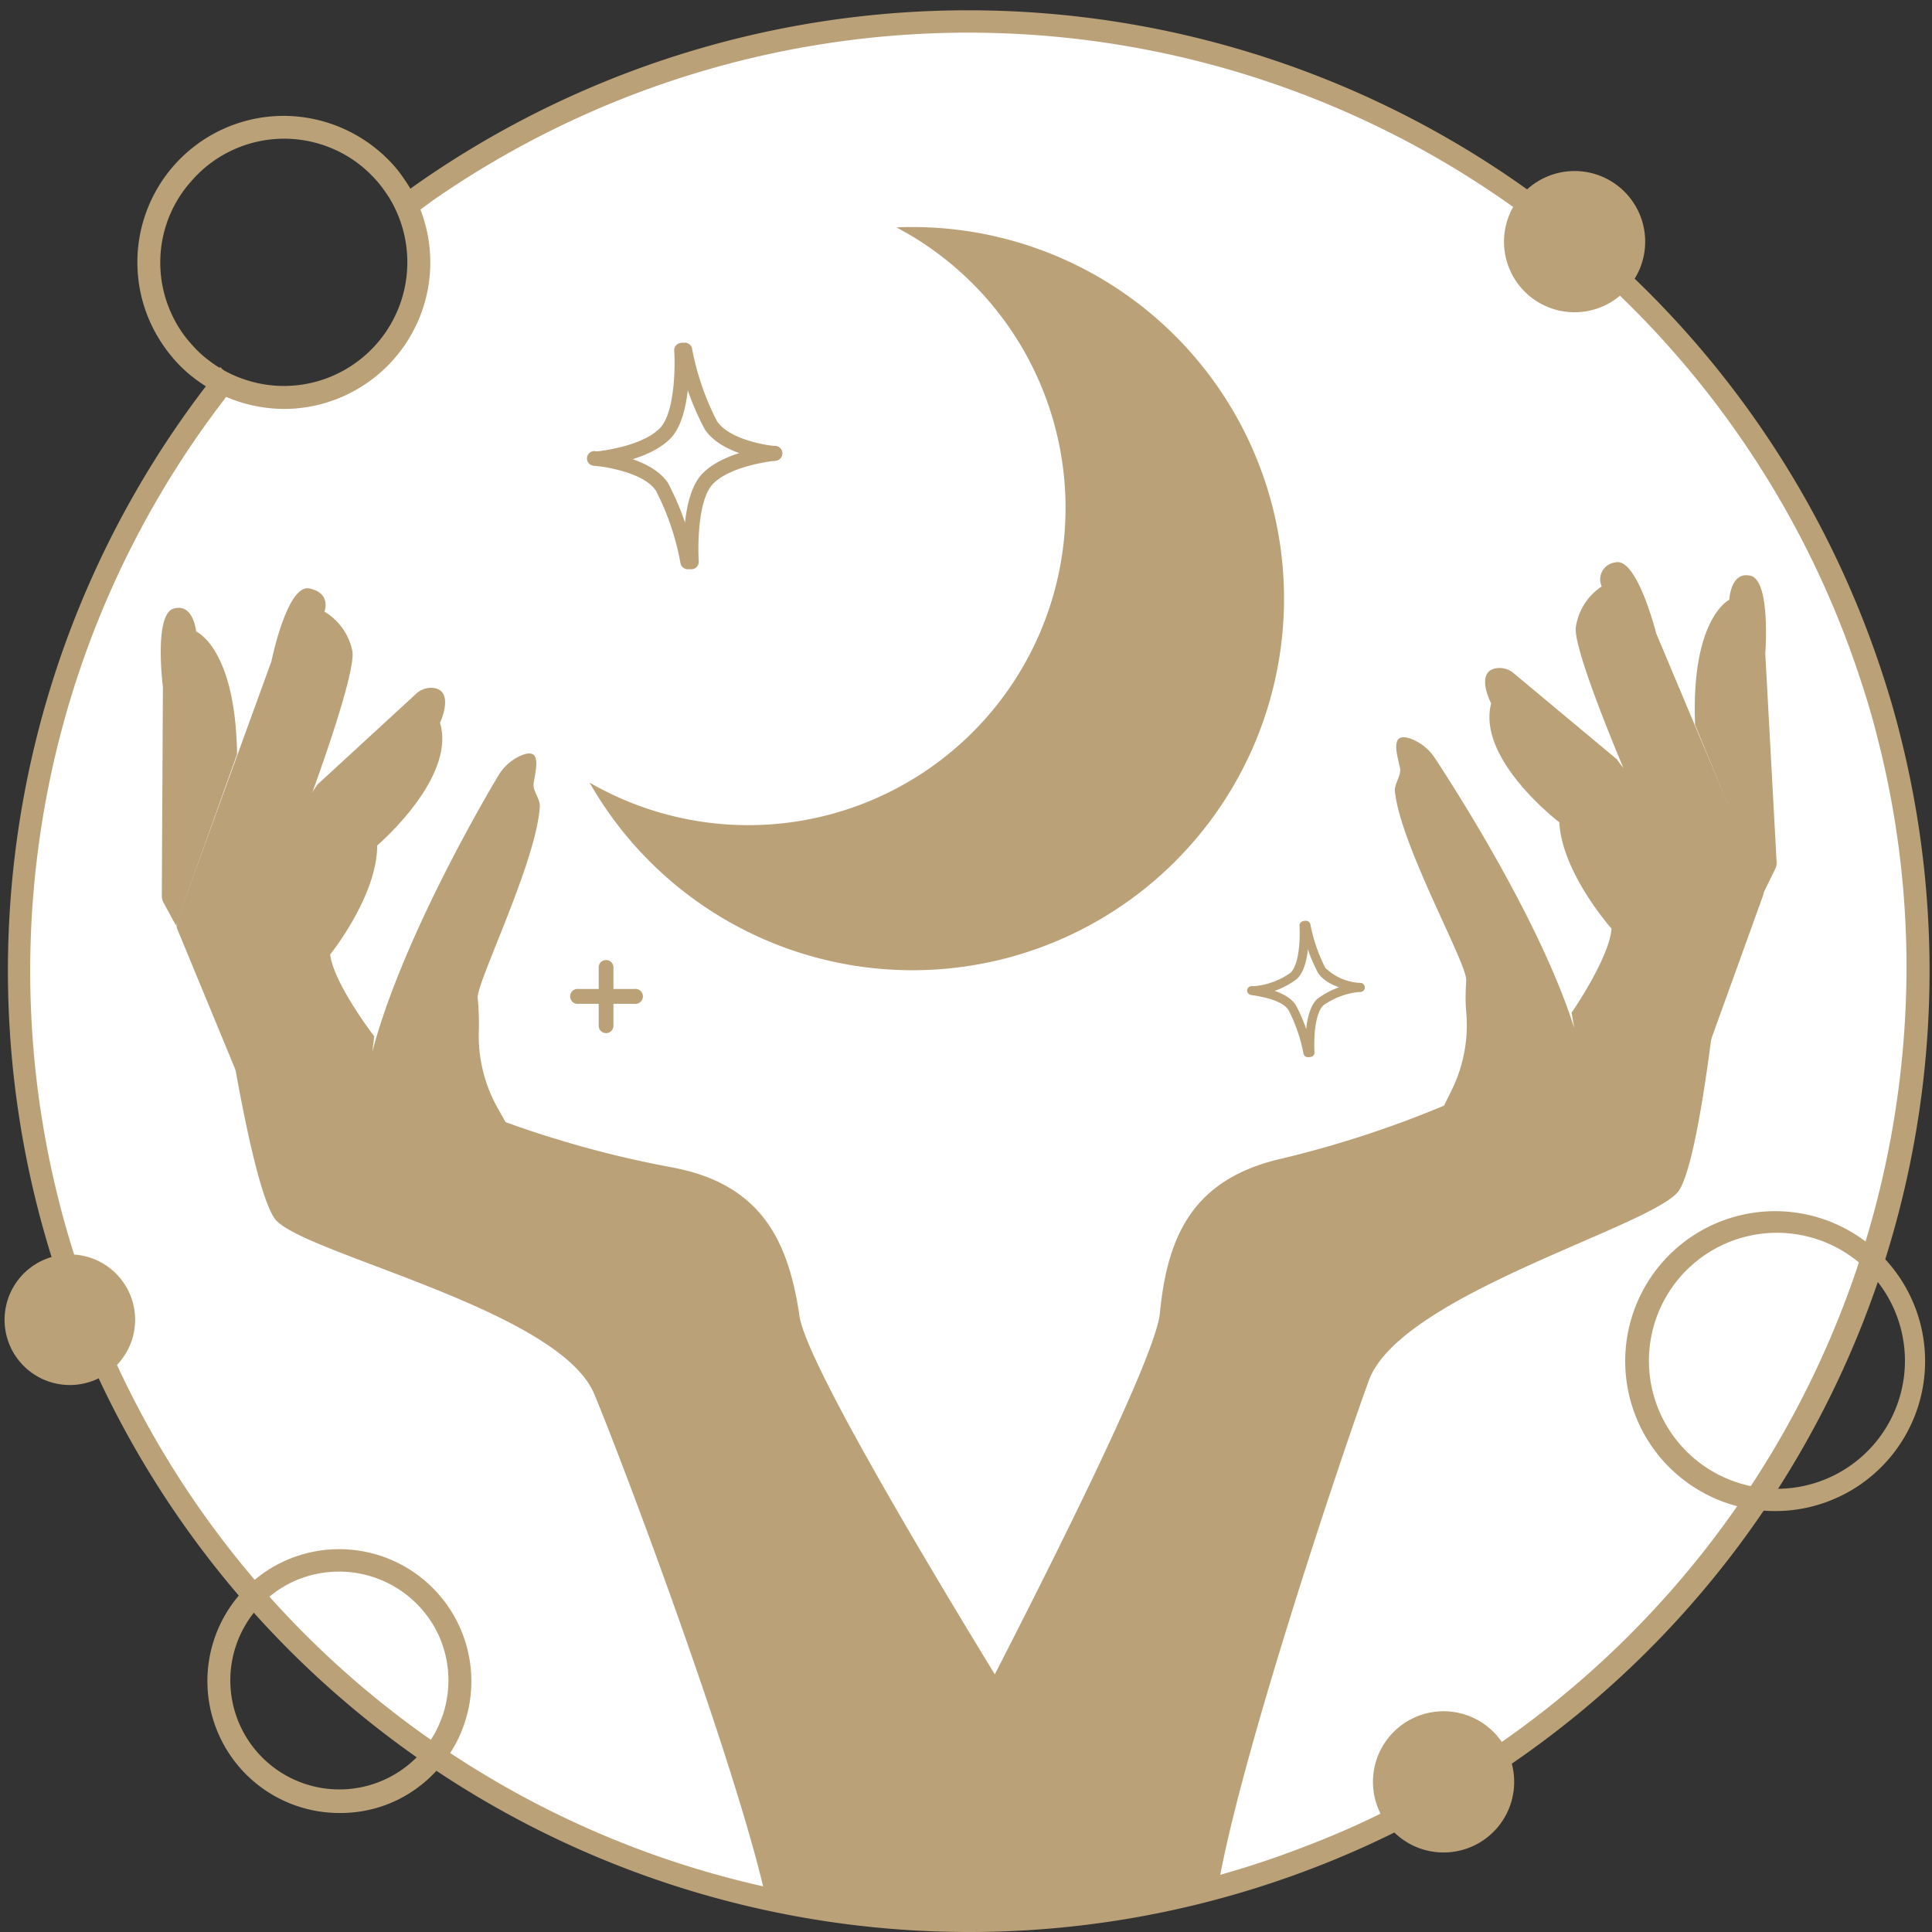
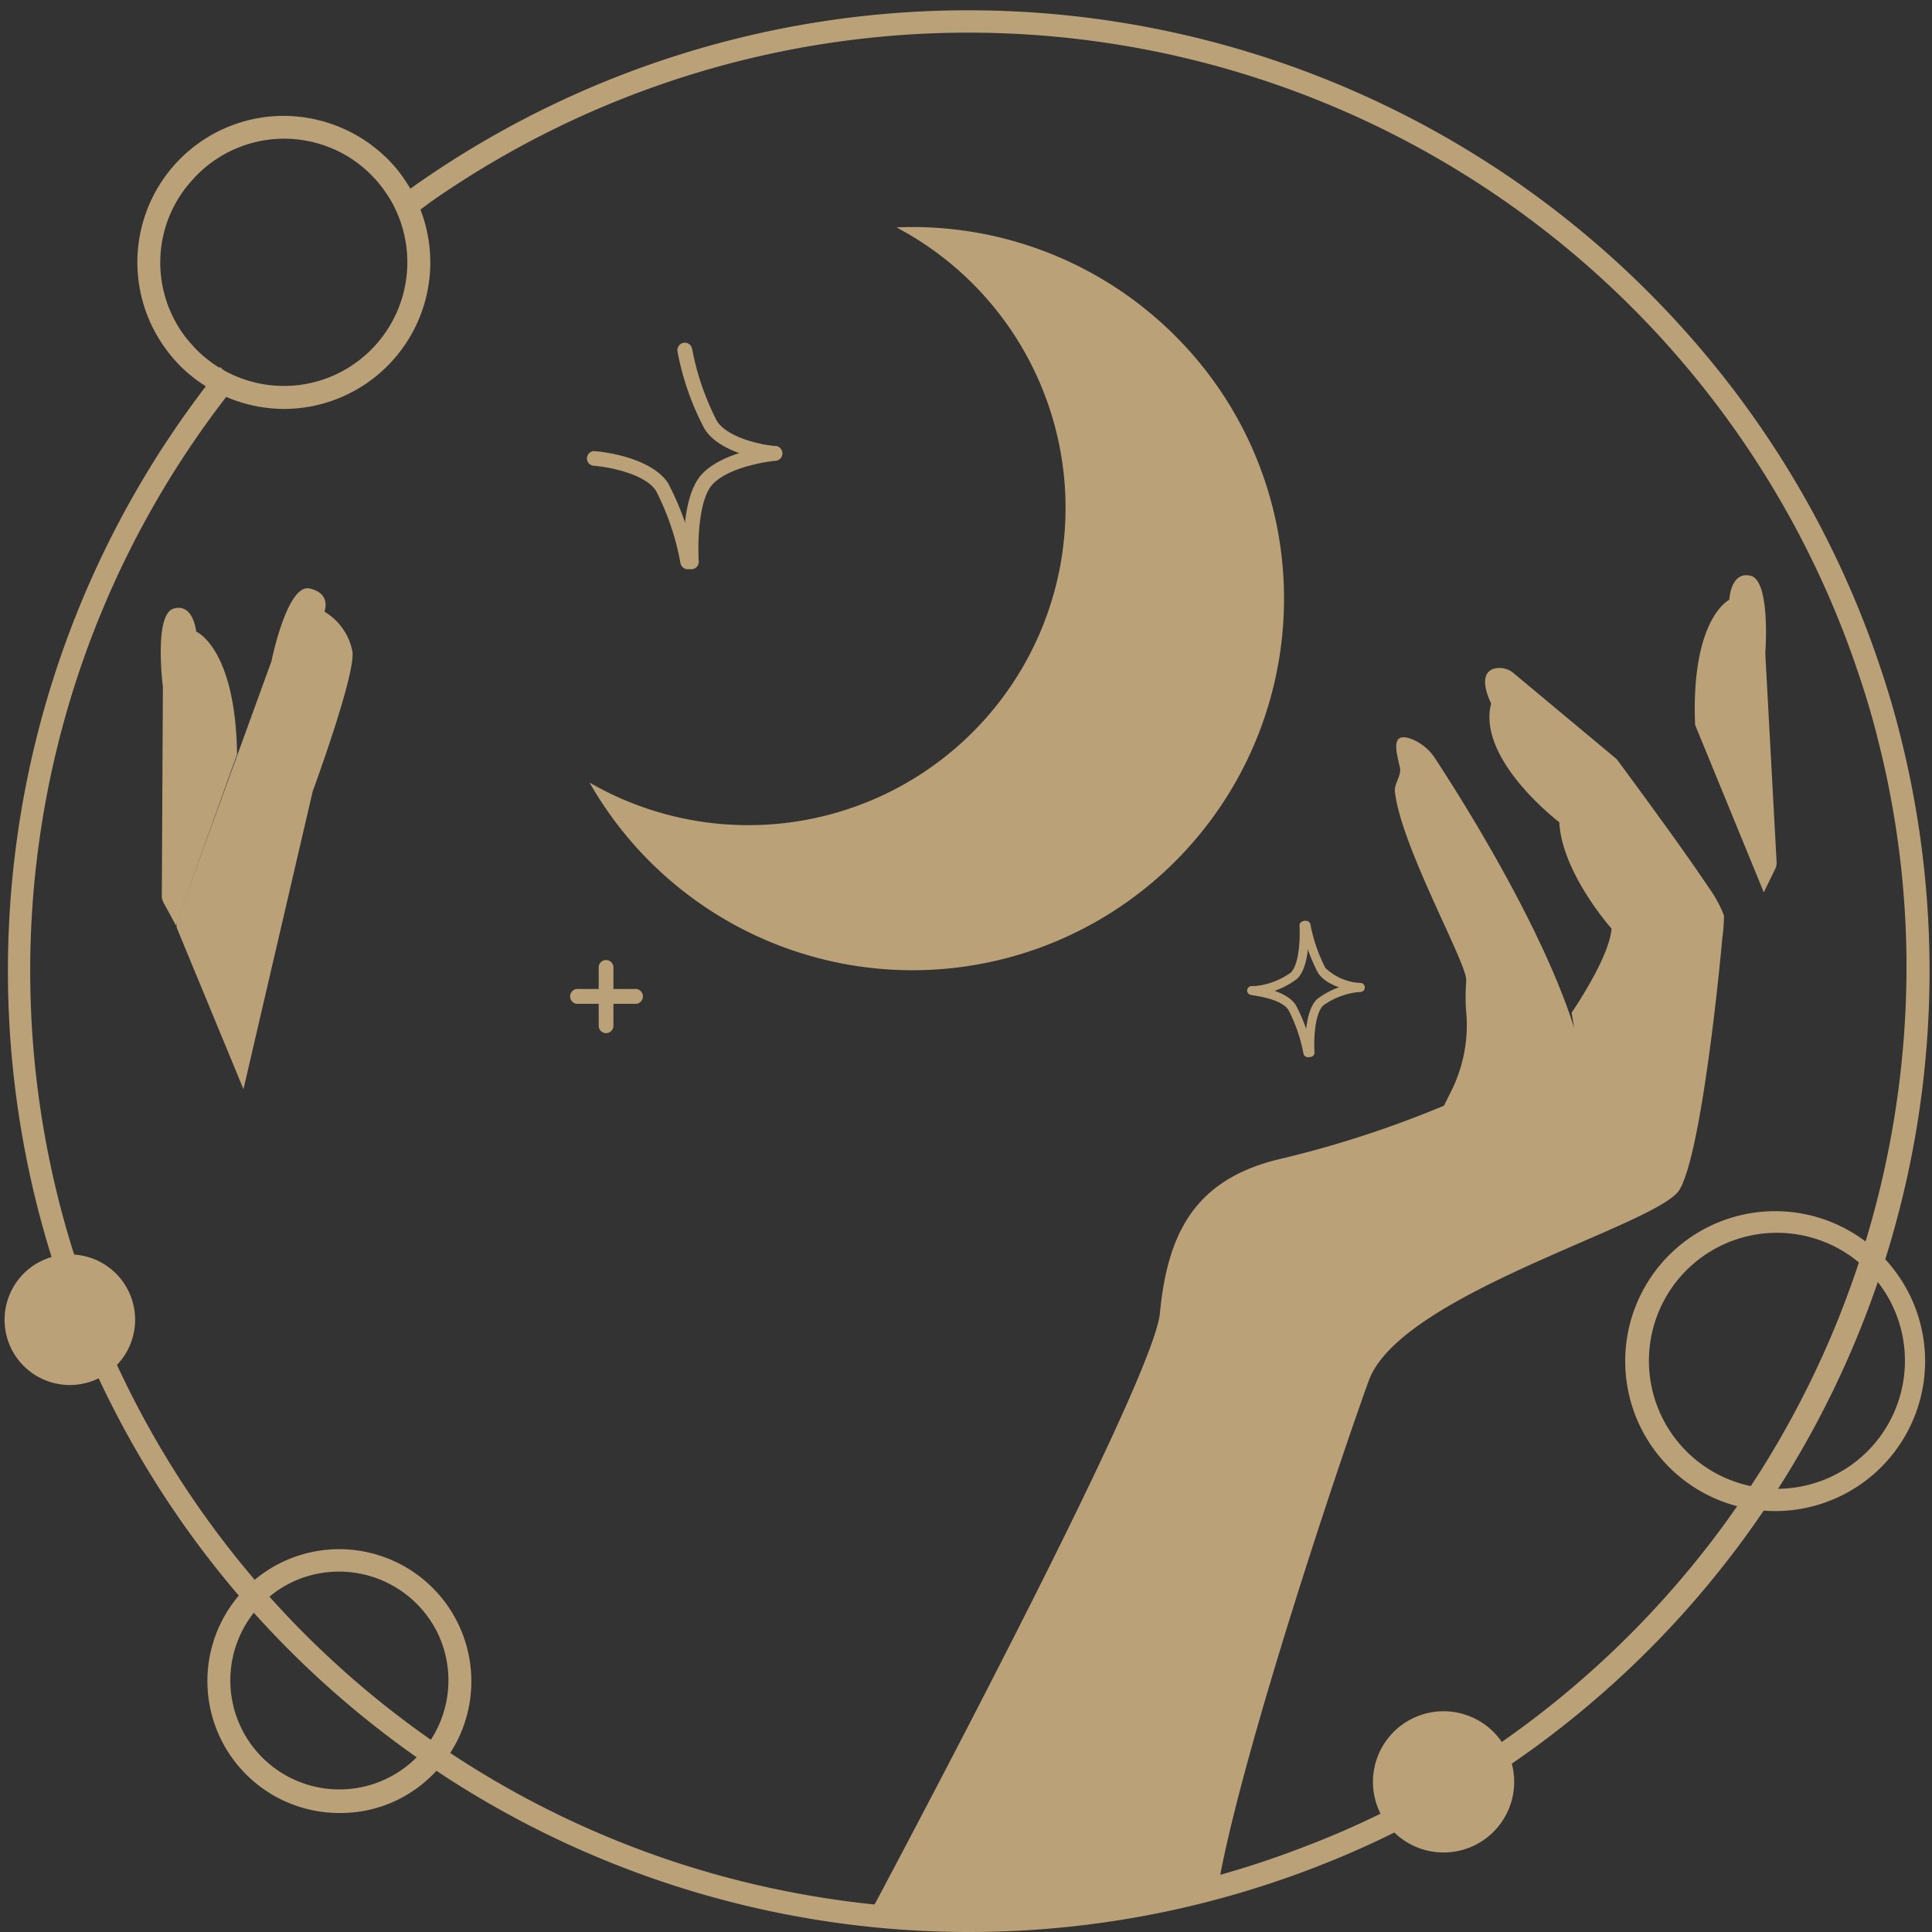
<svg xmlns="http://www.w3.org/2000/svg" id="圖層_1" data-name="圖層 1" viewBox="0 0 141.73 141.73">
  <rect x="0" y="0" width="141.73" height="141.73" fill="#333333" stroke="none" />
  <defs>
    <style>.cls-1{fill:#fff;}.cls-2{fill:#baa178;}</style>
  </defs>
  <title>icon</title>
-   <path class="cls-1" d="M70.87,1.41A69.06,69.06,0,0,0,30,14.76,10.17,10.17,0,0,1,16.21,28,69.44,69.44,0,1,0,70.87,1.41Z" />
-   <path class="cls-2" d="M83.24,139.32a58.81,58.81,0,0,1-19.17,1.58,58.2,58.2,0,0,1-7.78-1.18C54.21,130,45.9,107.81,43.6,102.28,41,96,21.88,91.9,20.14,89.38c-1.9-2.77-4.22-19.11-4.25-19.93s7.39-11.89,7.39-11.89l7.22-6.64a1.6,1.6,0,0,1,1.39-.44c1.45.29.39,2.54.39,2.54,1.21,4.06-4.61,9-4.61,9,0,3.72-3.45,8-3.45,8,.26,2.14,3.23,6,3.23,6l-.13,1.12c.1-.38.21-.78.33-1.18,2.25-7.5,7.31-16.39,8.87-19a3.63,3.63,0,0,1,1.69-1.53c1.55-.66,1.12.92.94,2-.1.6.48,1.13.45,1.74-.24,4-4.56,12.73-4.56,14a20.73,20.73,0,0,1,.09,2.35,10.81,10.81,0,0,0,1.33,5.68l.63,1.12a77.17,77.17,0,0,0,12.11,3.3c6.51,1.18,8.62,5.22,9.45,10.93.44,3,7.69,15.42,14.45,26.48C77.21,129.78,81.13,136,83.24,139.32Z" />
  <path class="cls-2" d="M17.86,79.9,13,68.14a.88.88,0,0,1,0-.62l6.91-19s1.15-5.7,2.79-5.35,1.1,1.7,1.1,1.7a4.36,4.36,0,0,1,2.05,2.9c.28,1.62-2.91,10.28-2.91,10.28Z" />
  <path class="cls-2" d="M12.9,67.88,12,66.22a1,1,0,0,1-.13-.5l.08-15.33s-.68-5.3.78-5.74,1.66,1.68,1.66,1.68,2.89,1.2,3,9Z" />
  <path class="cls-2" d="M126.47,67.17c0,.15,0,.77-.13,1.72-.4,4.46-1.68,16-3.14,18.4-1.61,2.6-20.48,7.61-22.79,14-2,5.5-9.07,26.51-10.94,36.49a58.72,58.72,0,0,1-26.09,3.4c2.33-4.38,5.8-10.94,9.27-17.71,6.06-11.8,12.17-24.28,12.44-27.14C85.64,90.61,87.55,86.48,94,85a77.45,77.45,0,0,0,11.93-3.89l.57-1.15a10.81,10.81,0,0,0,1.06-5.74c-.1-1.09,0-2.1,0-2.34,0-1.31-4.8-9.84-5.23-13.81-.06-.6.49-1.16.37-1.75-.25-1.12-.74-2.69.84-2.11a3.69,3.69,0,0,1,1.76,1.46c1.68,2.56,7.17,11.19,9.79,18.57.14.39.27.79.39,1.17l-.19-1.12s2.77-4,2.93-6.17c0,0-3.64-4.08-3.83-7.8,0,0-6.07-4.61-5-8.72,0,0-1.16-2.21.27-2.56a1.6,1.6,0,0,1,1.41.37l7.53,6.28s4.61,6.2,6.82,9.52A8.75,8.75,0,0,1,126.47,67.17Z" />
-   <path class="cls-2" d="M125,77.71l4.33-12a.83.83,0,0,0,0-.62L121.5,46.47s-1.42-5.64-3-5.21a1.25,1.25,0,0,0-1,1.76,4.34,4.34,0,0,0-1.9,3c-.2,1.63,3.41,10.12,3.41,10.12Z" />
  <path class="cls-2" d="M129.39,65.46l.83-1.7a1,1,0,0,0,.11-.52l-.83-15.3s.41-5.33-1.07-5.7S126.86,44,126.86,44s-2.82,1.34-2.51,9.17Z" />
  <path class="cls-2" d="M65.77,16.68l.77.43a23.27,23.27,0,0,1-23.29,40.3A27.26,27.26,0,1,0,65.77,16.68Z" />
  <path class="cls-2" d="M139.4,53.94c-.37-1.5-.81-3-1.28-4.43a70.54,70.54,0,0,0-107.55-36c-.46.33-.92.65-1.37,1a9.43,9.43,0,0,1,1.07,1.28c.44-.33.9-.65,1.36-1A68.85,68.85,0,0,1,136.53,50c.47,1.41.89,2.86,1.25,4.32A67.52,67.52,0,0,1,139.86,71,69.39,69.39,0,0,1,102,132.69a64.72,64.72,0,0,1-6.17,2.73,67.94,67.94,0,0,1-30.41,4.41,70,70,0,0,1-9.08-1.37A68.83,68.83,0,0,1,16.4,29.37c.33-.44.68-.88,1-1.31a8.92,8.92,0,0,1-1.24-1.14c-.35.45-.7.89-1,1.34A70.53,70.53,0,0,0,65.28,141.49q2.91.24,5.82.24a70.17,70.17,0,0,0,17.12-2.12A70.9,70.9,0,0,0,96.44,137a69,69,0,0,0,6.31-2.8A70.51,70.51,0,0,0,139.4,53.94Z" />
  <path class="cls-2" d="M130.37,110.85a11,11,0,0,1-5-20.87h0a11,11,0,1,1,5,20.87Zm-4.24-19.41a9.39,9.39,0,1,0,7.17-.53,9.4,9.4,0,0,0-7.17.53Z" />
  <path class="cls-2" d="M30.42,14.41a10.53,10.53,0,0,0-.78-1.29,8.93,8.93,0,0,0-1.06-1.31A10.85,10.85,0,0,0,20.81,8.5a10.74,10.74,0,0,0-9.58,15.58,11.17,11.17,0,0,0,1.83,2.6,10.29,10.29,0,0,0,1.26,1.12A10.93,10.93,0,0,0,20.84,30a10.75,10.75,0,0,0,9.58-15.58ZM24.9,27.34a9,9,0,0,1-6.92.51,8.88,8.88,0,0,1-2.62-1.38,7.88,7.88,0,0,1-1.24-1.14,8.57,8.57,0,0,1-1.39-2,9,9,0,0,1-.51-6.92A8.87,8.87,0,0,1,14,13.33a9,9,0,0,1,9.7-2.69A8.94,8.94,0,0,1,27.2,12.8a8.47,8.47,0,0,1,1.08,1.3,7.57,7.57,0,0,1,.64,1.07A9.08,9.08,0,0,1,24.9,27.34Z" />
  <path class="cls-2" d="M24.9,133a9.68,9.68,0,0,1-4.37-18.32h0A9.68,9.68,0,0,1,29.24,132,9.55,9.55,0,0,1,24.9,133Zm-3.63-16.86a8,8,0,1,0,10.79,3.57,8.06,8.06,0,0,0-10.79-3.57Z" />
  <path class="cls-2" d="M3,92.52A4.79,4.79,0,1,1,.86,99,4.8,4.8,0,0,1,3,92.52Z" />
-   <path class="cls-2" d="M113.2,13.09a5.18,5.18,0,1,1-2.3,7A5.19,5.19,0,0,1,113.2,13.09Z" />
  <path class="cls-2" d="M103.59,126.08a5.18,5.18,0,1,1-2.3,7A5.18,5.18,0,0,1,103.59,126.08Z" />
  <path class="cls-2" d="M56.83,32.72a.54.54,0,0,1,.05,1.08s-3.19.31-4.56,1.68c-1.11,1.11-1.14,4.49-1.06,5.7a.55.55,0,0,1-.51.58.55.55,0,0,1-.58-.51c0-.49-.27-4.88,1.39-6.54s5.08-2,5.23-2Z" />
  <path class="cls-2" d="M43.64,33.1h0c.17,0,4,.33,5.35,2.31a20.24,20.24,0,0,1,2,5.7.55.55,0,0,1-.43.64.55.55,0,0,1-.64-.43A19,19,0,0,0,48.12,36c-.84-1.28-3.55-1.75-4.52-1.83a.54.54,0,0,1,0-1.08Z" />
-   <path class="cls-2" d="M50,25.14a.55.55,0,0,1,.54.51c0,.5.27,4.88-1.38,6.54s-5.09,2-5.23,2a.54.54,0,0,1-.1-1.08s3.19-.31,4.56-1.68c1.11-1.11,1.15-4.49,1.07-5.7a.53.53,0,0,1,.5-.57Z" />
  <path class="cls-2" d="M50.24,25.14a.54.54,0,0,1,.53.44A19.44,19.44,0,0,0,52.6,30.9c.85,1.27,3.37,1.75,4.28,1.82a.54.54,0,0,1-.09,1.08c-.15,0-3.79-.33-5.09-2.31a19.93,19.93,0,0,1-2-5.7.56.56,0,0,1,.43-.64Z" />
  <path class="cls-2" d="M99.78,72.11a.33.33,0,0,1,.33.3.32.32,0,0,1-.3.35,5.47,5.47,0,0,0-2.74,1c-.67.67-.69,2.71-.64,3.44a.32.32,0,0,1-.31.34.33.33,0,0,1-.35-.3c0-.3-.16-2.94.84-3.94a6,6,0,0,1,3.14-1.2Z" />
  <path class="cls-2" d="M91.84,72.34h0c.1,0,2.44.2,3.22,1.39a11.93,11.93,0,0,1,1.2,3.44.32.32,0,0,1-.26.38.33.33,0,0,1-.38-.26,11.61,11.61,0,0,0-1.1-3.2c-.51-.77-2.14-1-2.73-1.1a.33.33,0,0,1-.3-.35A.33.33,0,0,1,91.84,72.34Z" />
  <path class="cls-2" d="M95.67,67.55a.33.33,0,0,1,.33.31c0,.29.16,2.94-.83,3.93A5.89,5.89,0,0,1,92,73a.33.33,0,0,1-.36-.29.34.34,0,0,1,.3-.36,5.42,5.42,0,0,0,2.75-1c.66-.67.69-2.7.64-3.43a.33.33,0,0,1,.3-.35Z" />
  <path class="cls-2" d="M95.81,67.55a.33.33,0,0,1,.32.26,11.87,11.87,0,0,0,1.1,3.2,4,4,0,0,0,2.58,1.1.33.33,0,0,1,.3.35.32.32,0,0,1-.35.3c-.1,0-2.28-.2-3.07-1.39a12.23,12.23,0,0,1-1.2-3.43.32.32,0,0,1,.26-.38Z" />
  <path class="cls-2" d="M44.42,70.43A.54.54,0,0,1,45,71v4.25a.54.54,0,1,1-1.08,0V71A.54.54,0,0,1,44.42,70.43Z" />
  <path class="cls-2" d="M42.3,72.55h4.24a.55.55,0,1,1,0,1.09H42.3a.55.55,0,0,1,0-1.09Z" />
</svg>